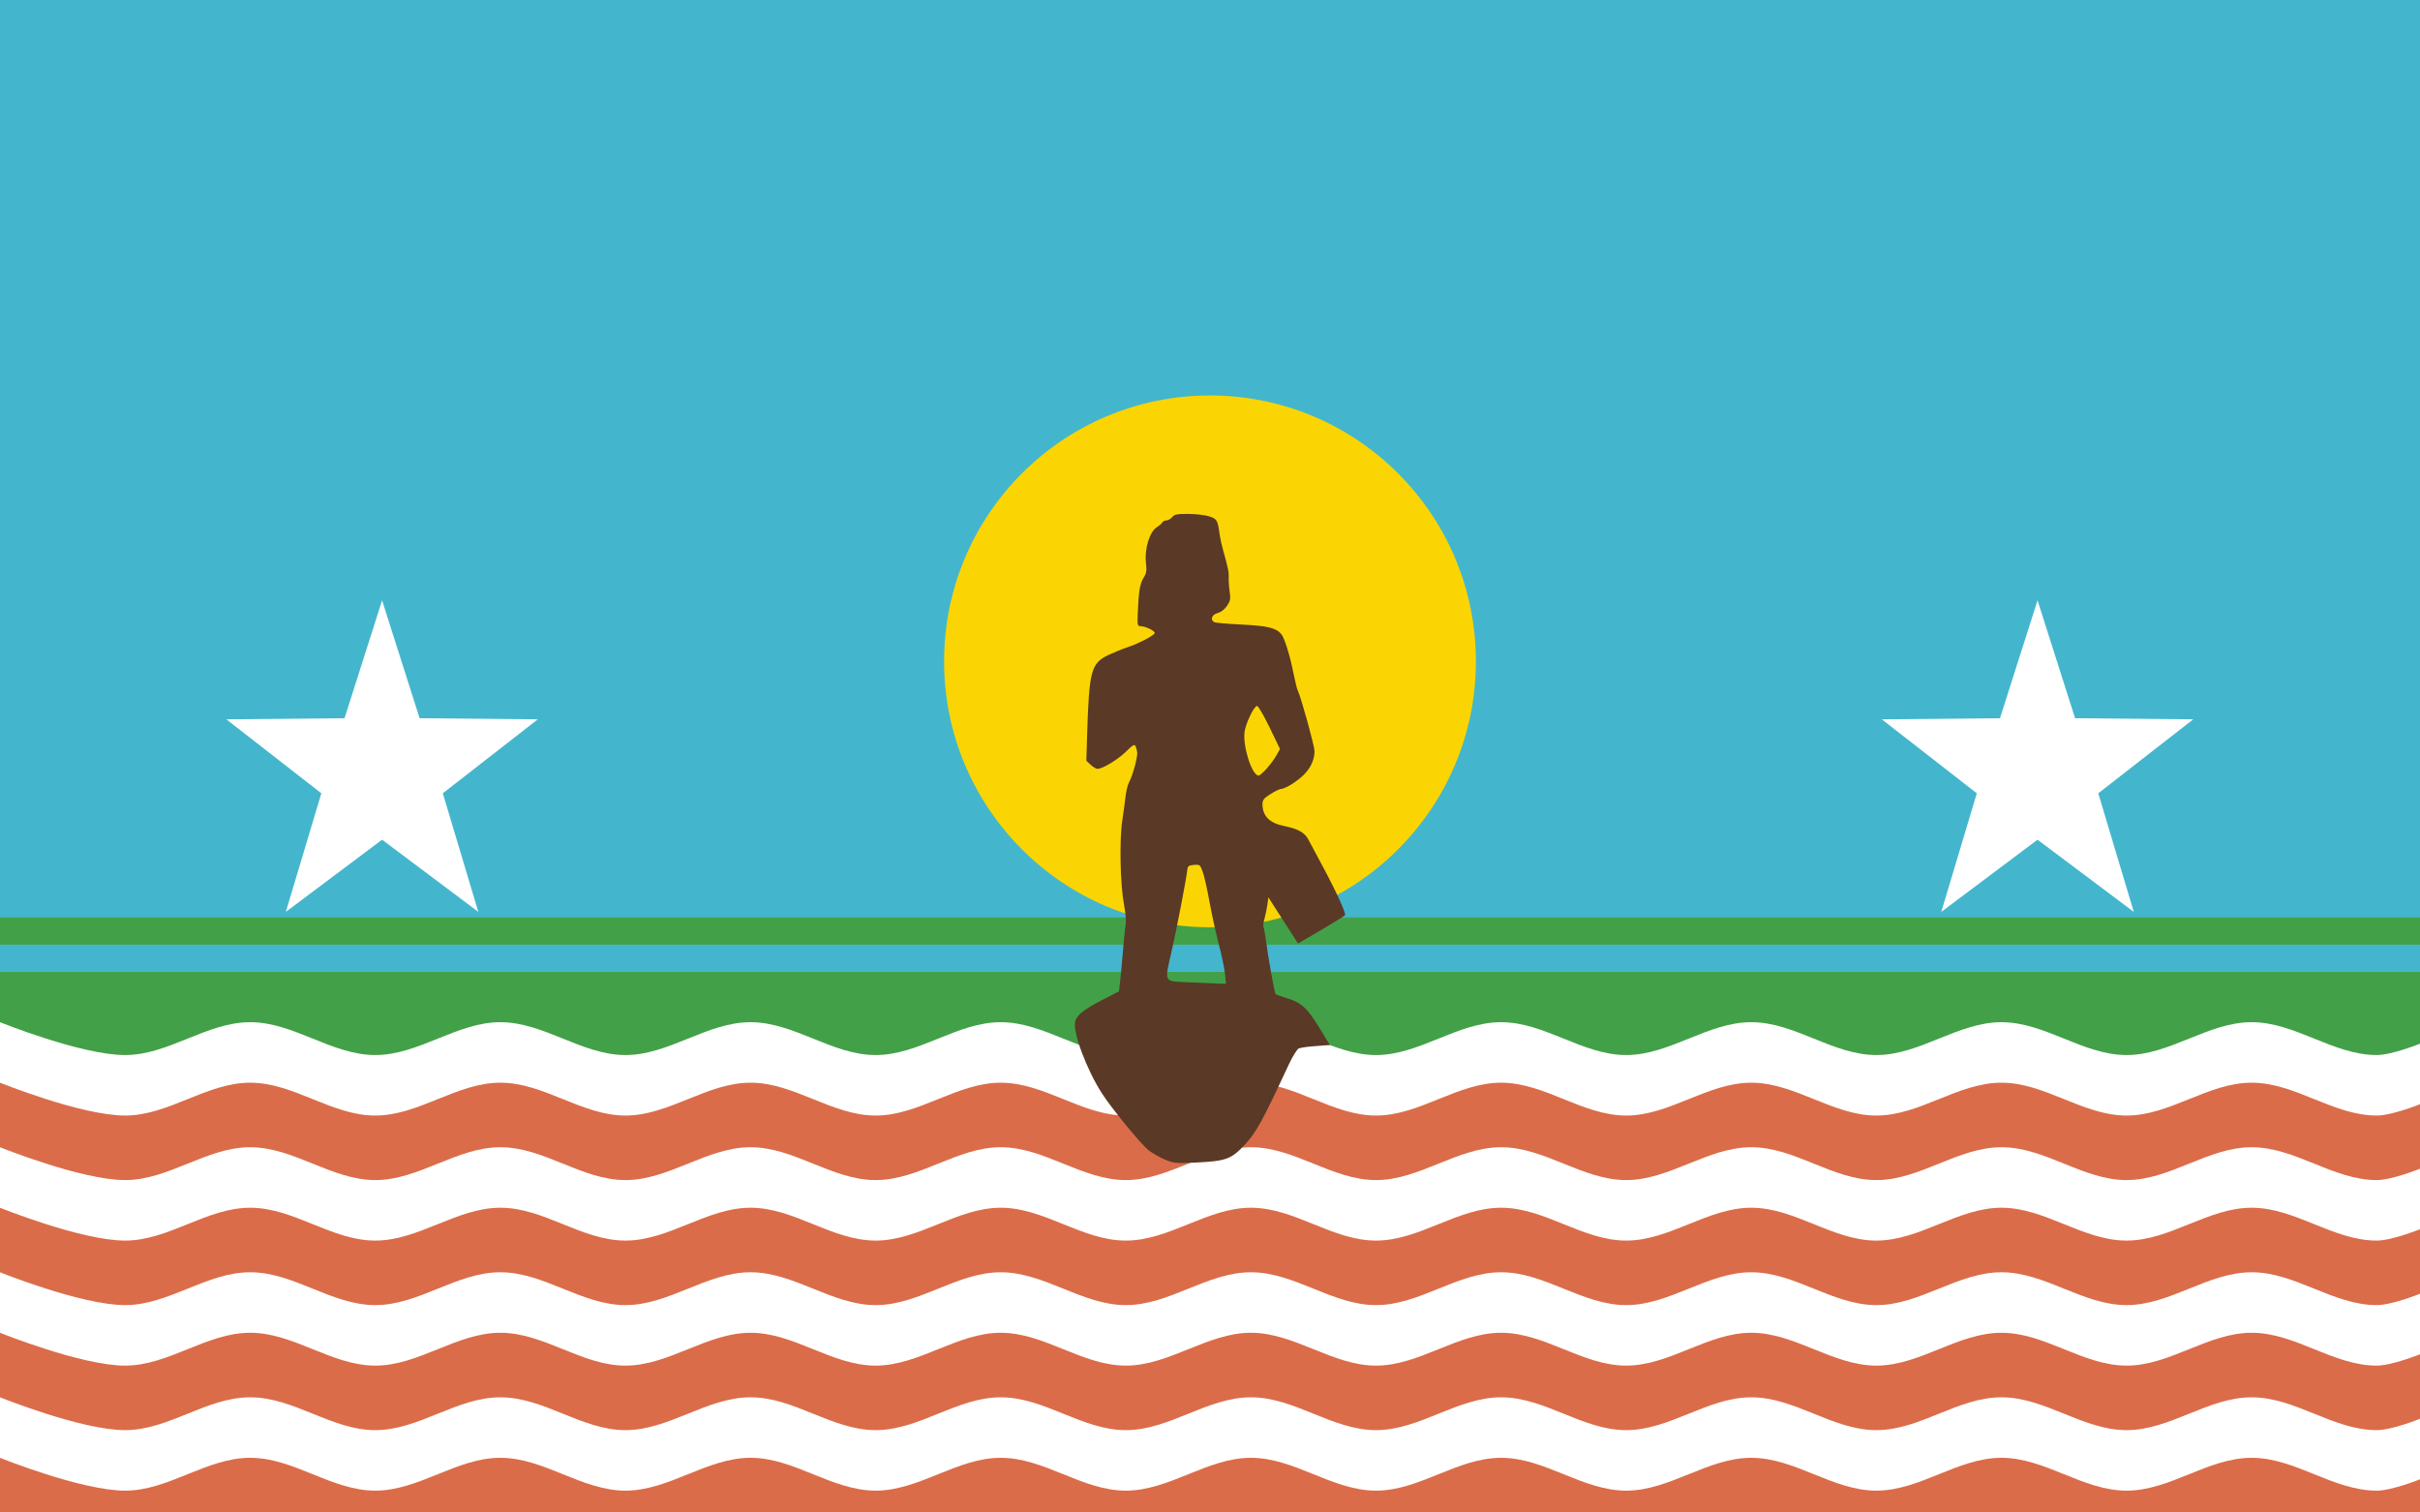
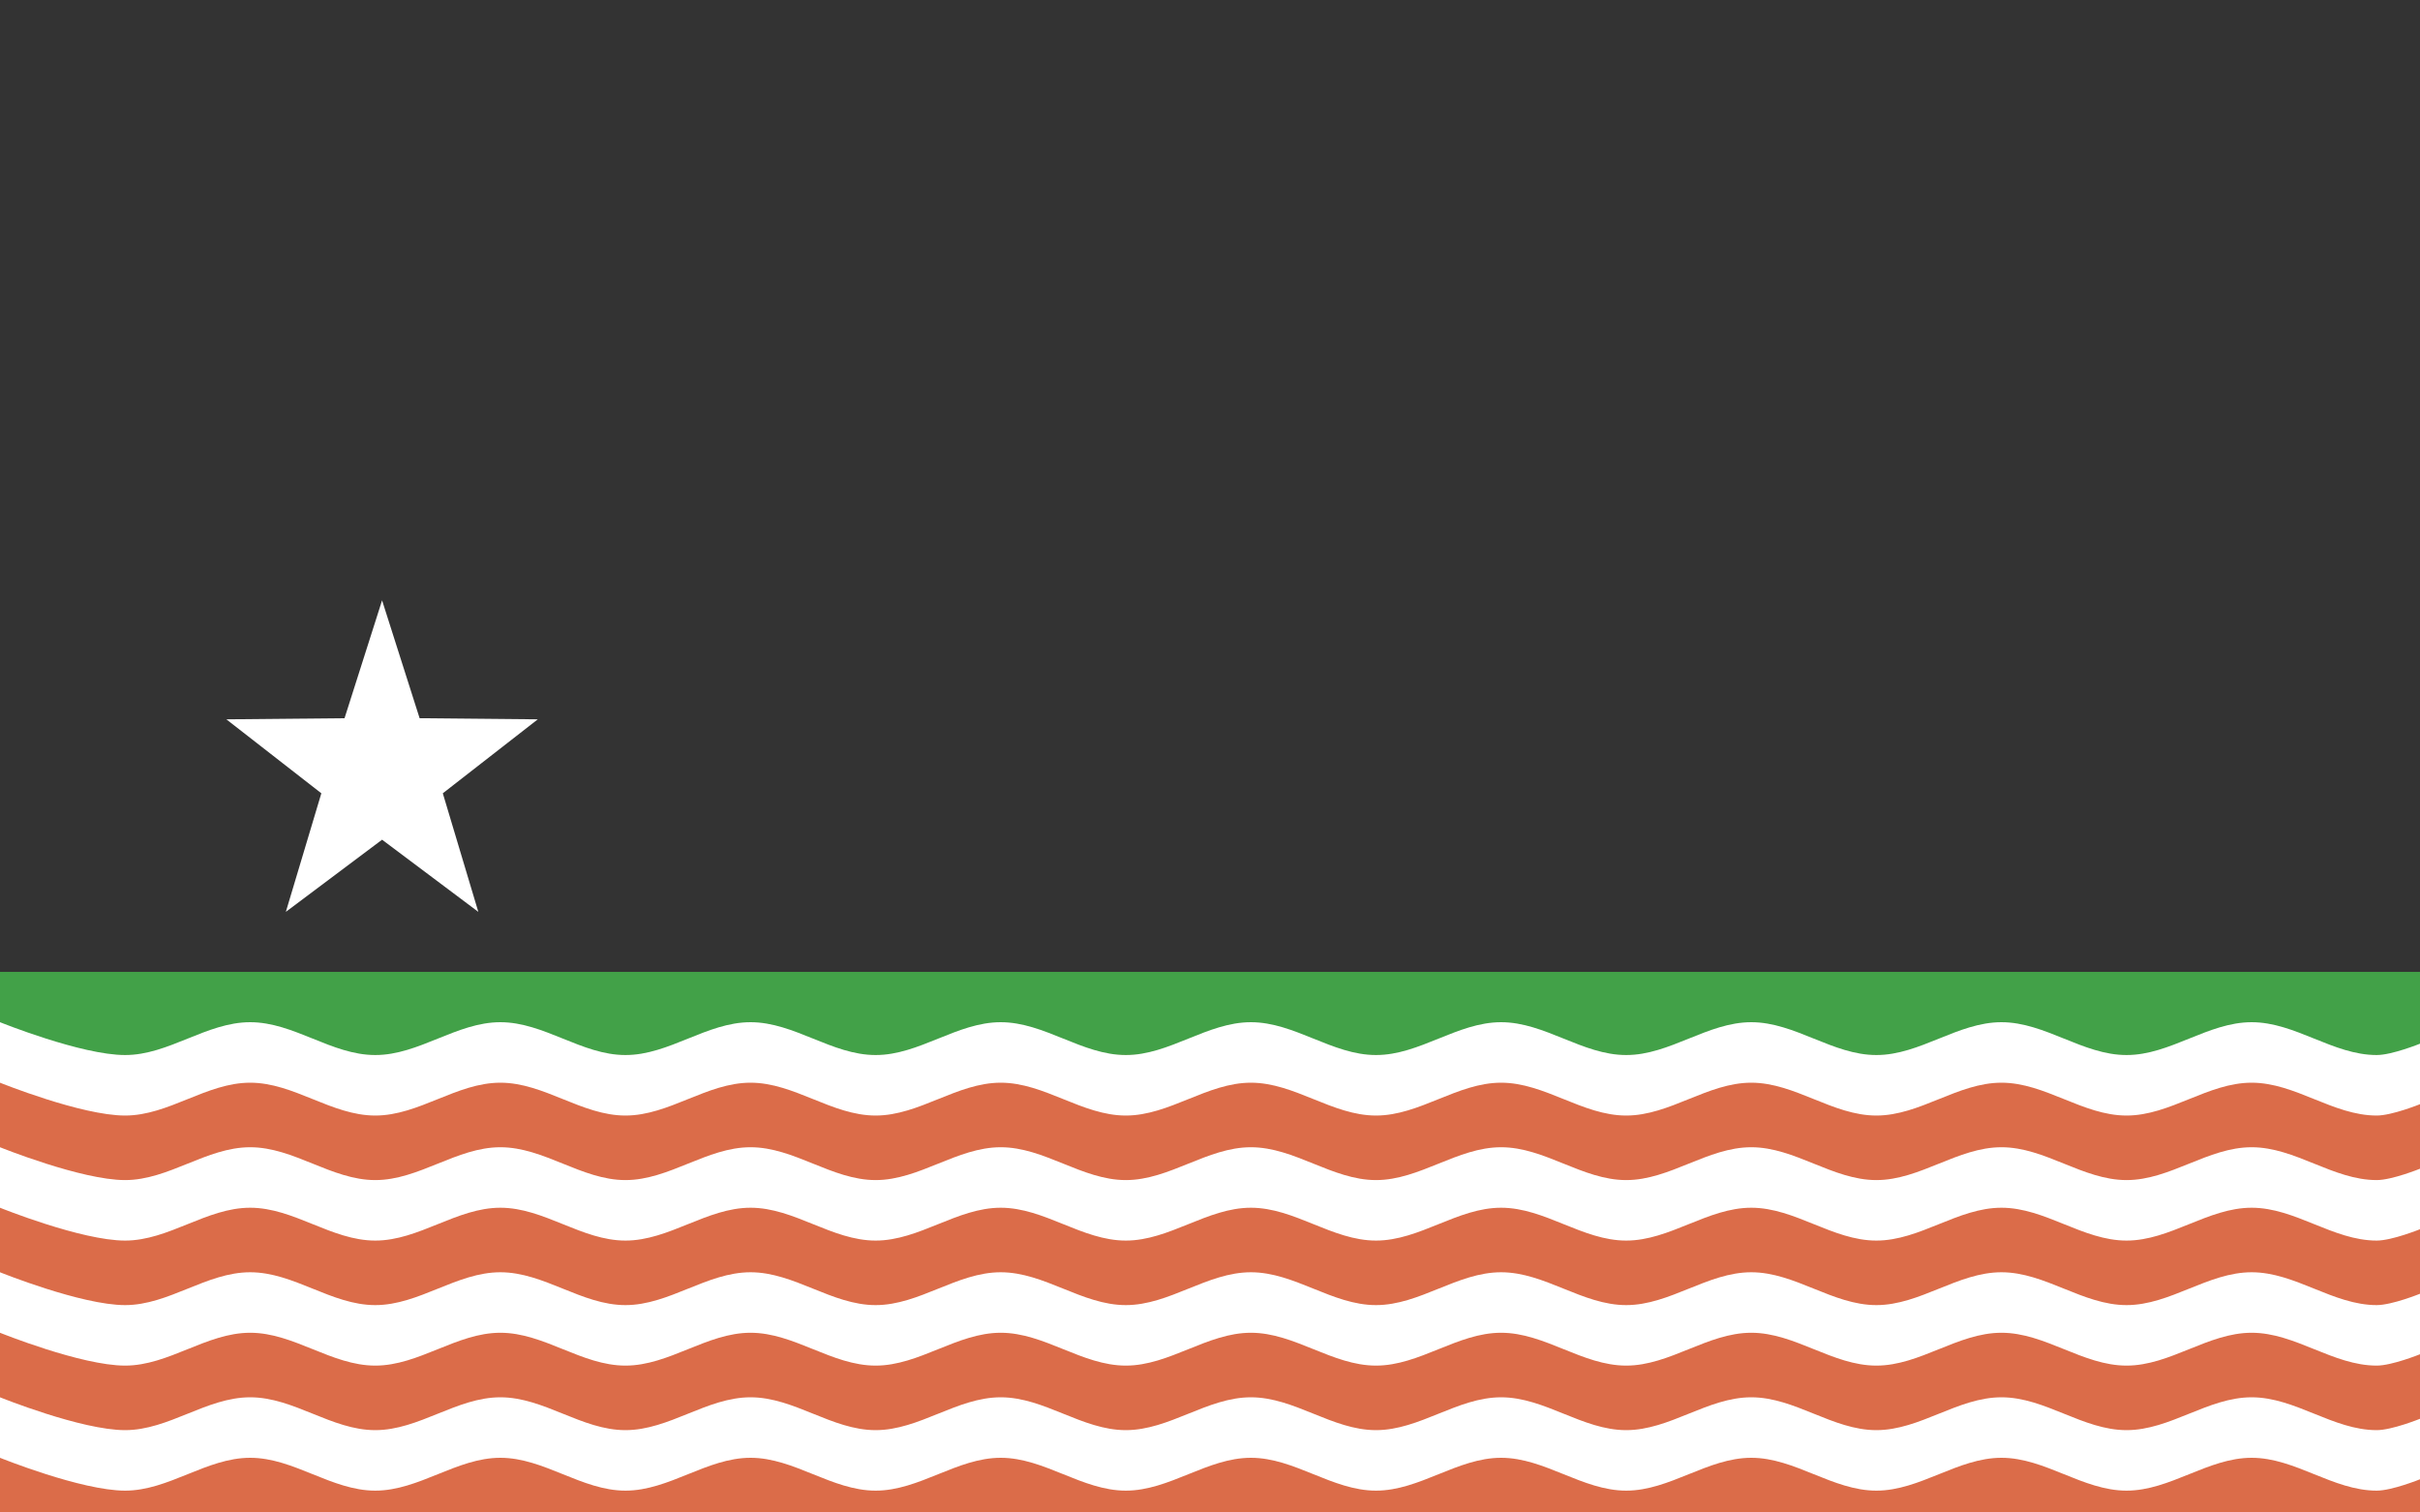
<svg xmlns="http://www.w3.org/2000/svg" version="1.1" id="svg1" width="800" height="500" viewBox="0 0 800 500" xml:space="preserve">
  <rect x="0" y="0" width="800" height="500" fill="#333333" stroke="none" />
  <defs id="defs1" />
  <g id="layer1" style="display:inline">
-     <rect style="display:inline;fill:#43b6cd;fill-opacity:1;stroke-width:7.172;stroke-linecap:square;stroke-miterlimit:100;paint-order:fill markers stroke" id="rect1" width="800" height="327.032" x="0" y="0" />
-     <rect style="display:inline;fill:#42a148;fill-opacity:1;stroke-width:2.169;stroke-linecap:square;stroke-miterlimit:100;paint-order:fill markers stroke" id="rect2" width="800" height="9" x="0" y="303.293" />
    <rect style="display:inline;fill:#42a148;fill-opacity:1;stroke-width:4.248;stroke-linecap:square;stroke-miterlimit:100;paint-order:fill markers stroke" id="rect5" width="800" height="34.52" x="0" y="321.293" />
    <rect style="display:inline;fill:#db6c49;fill-opacity:1;stroke-width:12.838;stroke-linecap:square;stroke-miterlimit:100;paint-order:fill markers stroke" id="rect6" width="800" height="151.229" x="0" y="348.772" />
  </g>
  <g id="layer2" style="display:inline">
-     <path d="m 0,337.92 v 20 c 0,0 26.879,10.859 41.352,10.859 14.472,0 26.879,-10.859 41.352,-10.859 14.472,0 26.879,10.859 41.352,10.859 14.472,0 26.879,-10.859 41.352,-10.859 14.472,0 26.879,10.859 41.352,10.859 14.472,0 26.879,-10.859 41.352,-10.859 14.472,0 26.879,10.859 41.352,10.859 14.472,0 26.879,-10.859 41.352,-10.859 14.472,0 26.879,10.859 41.352,10.859 14.472,0 26.879,-10.859 41.352,-10.859 14.472,0 26.879,10.859 41.352,10.859 14.472,0 26.879,-10.859 41.352,-10.859 14.472,0 26.879,10.859 41.352,10.859 14.472,0 26.879,-10.859 41.352,-10.859 14.472,0 26.879,10.859 41.352,10.859 14.472,0 26.879,-10.859 41.352,-10.859 14.472,0 26.879,10.859 41.352,10.859 14.472,0 26.879,-10.859 41.352,-10.859 14.472,0 26.879,10.859 41.352,10.859 5.012,6e-5 14.32,-3.76 14.32,-3.76 v -20 c 0,0 -9.309,3.76 -14.32,3.76 -14.472,-1.6e-4 -26.879,-10.859 -41.352,-10.859 -14.472,0 -26.879,10.859 -41.352,10.859 -14.472,0 -26.879,-10.859 -41.352,-10.859 -14.472,0 -26.879,10.859 -41.352,10.859 -14.472,0 -26.879,-10.859 -41.352,-10.859 -14.472,0 -26.879,10.859 -41.352,10.859 -14.472,0 -26.879,-10.859 -41.352,-10.859 -14.472,0 -26.879,10.859 -41.352,10.859 -14.472,0 -26.879,-10.859 -41.352,-10.859 -14.472,0 -26.879,10.859 -41.352,10.859 -14.472,0 -26.879,-10.859 -41.352,-10.859 -14.472,0 -26.879,10.859 -41.352,10.859 -14.472,0 -26.879,-10.859 -41.352,-10.859 -14.472,0 -26.879,10.859 -41.352,10.859 -14.472,0 -26.879,-10.859 -41.352,-10.859 -14.472,0 -26.879,10.859 -41.352,10.859 -14.472,0 -26.879,-10.859 -41.352,-10.859 -14.472,0 -26.879,10.859 -41.352,10.859 C 26.879,348.779 0,337.92 0,337.92 Z m 0,41.334 v 20 c 0,0 26.879,10.859 41.352,10.859 14.472,0 26.879,-10.859 41.352,-10.859 14.472,0 26.879,10.859 41.352,10.859 14.472,0 26.879,-10.859 41.352,-10.859 14.472,0 26.879,10.859 41.352,10.859 14.472,0 26.879,-10.859 41.352,-10.859 14.472,0 26.879,10.859 41.352,10.859 14.472,0 26.879,-10.859 41.352,-10.859 14.472,0 26.879,10.859 41.352,10.859 14.472,0 26.879,-10.859 41.352,-10.859 14.472,0 26.879,10.859 41.352,10.859 14.472,0 26.879,-10.859 41.352,-10.859 14.472,0 26.879,10.859 41.352,10.859 14.472,0 26.879,-10.859 41.352,-10.859 14.472,0 26.879,10.859 41.352,10.859 14.472,0 26.879,-10.859 41.352,-10.859 14.472,0 26.879,10.859 41.352,10.859 14.472,0 26.879,-10.859 41.352,-10.859 14.472,0 26.879,10.859 41.352,10.859 5.012,6e-5 14.32,-3.76 14.32,-3.76 v -20 c 0,0 -9.309,3.76 -14.32,3.76 -14.472,-1.6e-4 -26.879,-10.859 -41.352,-10.859 -14.472,0 -26.879,10.859 -41.352,10.859 -14.472,0 -26.879,-10.859 -41.352,-10.859 -14.472,0 -26.879,10.859 -41.352,10.859 -14.472,0 -26.879,-10.859 -41.352,-10.859 -14.472,0 -26.879,10.859 -41.352,10.859 -14.472,0 -26.879,-10.859 -41.352,-10.859 -14.472,0 -26.879,10.859 -41.352,10.859 -14.472,0 -26.879,-10.859 -41.352,-10.859 -14.472,0 -26.879,10.859 -41.352,10.859 -14.472,0 -26.879,-10.859 -41.352,-10.859 -14.472,0 -26.879,10.859 -41.352,10.859 -14.472,0 -26.879,-10.859 -41.352,-10.859 -14.472,0 -26.879,10.859 -41.352,10.859 -14.472,0 -26.879,-10.859 -41.352,-10.859 -14.472,0 -26.879,10.859 -41.352,10.859 -14.472,0 -26.879,-10.859 -41.352,-10.859 -14.472,0 -26.879,10.859 -41.352,10.859 C 26.879,390.113 0,379.254 0,379.254 Z m 0,41.332 v 20 c 0,0 26.879,10.859 41.352,10.859 14.472,0 26.879,-10.859 41.352,-10.859 14.472,0 26.879,10.859 41.352,10.859 14.472,0 26.879,-10.859 41.352,-10.859 14.472,0 26.879,10.859 41.352,10.859 14.472,0 26.879,-10.859 41.352,-10.859 14.472,0 26.879,10.859 41.352,10.859 14.472,0 26.879,-10.859 41.352,-10.859 14.472,0 26.879,10.859 41.352,10.859 14.472,0 26.879,-10.859 41.352,-10.859 14.472,0 26.879,10.859 41.352,10.859 14.472,0 26.879,-10.859 41.352,-10.859 14.472,0 26.879,10.859 41.352,10.859 14.472,0 26.879,-10.859 41.352,-10.859 14.472,0 26.879,10.859 41.352,10.859 14.472,0 26.879,-10.859 41.352,-10.859 14.472,0 26.879,10.859 41.352,10.859 14.472,0 26.879,-10.859 41.352,-10.859 14.472,0 26.879,10.859 41.352,10.859 5.012,6e-5 14.32,-3.76 14.32,-3.76 v -20 c 0,0 -9.309,3.76 -14.32,3.76 -14.472,-1.6e-4 -26.879,-10.859 -41.352,-10.859 -14.472,0 -26.879,10.859 -41.352,10.859 -14.472,0 -26.879,-10.859 -41.352,-10.859 -14.472,0 -26.879,10.859 -41.352,10.859 -14.472,0 -26.879,-10.859 -41.352,-10.859 -14.472,0 -26.879,10.859 -41.352,10.859 -14.472,0 -26.879,-10.859 -41.352,-10.859 -14.472,0 -26.879,10.859 -41.352,10.859 -14.472,0 -26.879,-10.859 -41.352,-10.859 -14.472,0 -26.879,10.859 -41.352,10.859 -14.472,0 -26.879,-10.859 -41.352,-10.859 -14.472,0 -26.879,10.859 -41.352,10.859 -14.472,0 -26.879,-10.859 -41.352,-10.859 -14.472,0 -26.879,10.859 -41.352,10.859 -14.472,0 -26.879,-10.859 -41.352,-10.859 -14.472,0 -26.879,10.859 -41.352,10.859 -14.472,0 -26.879,-10.859 -41.352,-10.859 -14.472,0 -26.879,10.859 -41.352,10.859 C 26.879,431.445 0,420.586 0,420.586 Z m 0,41.334 v 20 c 0,0 26.879,10.859 41.352,10.859 14.472,0 26.879,-10.859 41.352,-10.859 14.472,0 26.879,10.859 41.352,10.859 14.472,0 26.879,-10.859 41.352,-10.859 14.472,0 26.879,10.859 41.352,10.859 14.472,0 26.879,-10.859 41.352,-10.859 14.472,0 26.879,10.859 41.352,10.859 14.472,0 26.879,-10.859 41.352,-10.859 14.472,0 26.879,10.859 41.352,10.859 14.472,0 26.879,-10.859 41.352,-10.859 14.472,0 26.879,10.859 41.352,10.859 14.472,0 26.879,-10.859 41.352,-10.859 14.472,0 26.879,10.859 41.352,10.859 14.472,0 26.879,-10.859 41.352,-10.859 14.472,0 26.879,10.859 41.352,10.859 14.472,0 26.879,-10.859 41.352,-10.859 14.472,0 26.879,10.859 41.352,10.859 14.472,0 26.879,-10.859 41.352,-10.859 14.472,0 26.879,10.859 41.352,10.859 5.012,6e-5 14.32,-3.76 14.32,-3.76 v -20 c 0,0 -9.309,3.76 -14.32,3.76 -14.472,-1.6e-4 -26.879,-10.859 -41.352,-10.859 -14.472,0 -26.879,10.859 -41.352,10.859 -14.472,0 -26.879,-10.859 -41.352,-10.859 -14.472,0 -26.879,10.859 -41.352,10.859 -14.472,0 -26.879,-10.859 -41.352,-10.859 -14.472,0 -26.879,10.859 -41.352,10.859 -14.472,0 -26.879,-10.859 -41.352,-10.859 -14.472,0 -26.879,10.859 -41.352,10.859 -14.472,0 -26.879,-10.859 -41.352,-10.859 -14.472,0 -26.879,10.859 -41.352,10.859 -14.472,0 -26.879,-10.859 -41.352,-10.859 -14.472,0 -26.879,10.859 -41.352,10.859 -14.472,0 -26.879,-10.859 -41.352,-10.859 -14.472,0 -26.879,10.859 -41.352,10.859 -14.472,0 -26.879,-10.859 -41.352,-10.859 -14.472,0 -26.879,10.859 -41.352,10.859 -14.472,0 -26.879,-10.859 -41.352,-10.859 -14.472,0 -26.879,10.859 -41.352,10.859 C 26.879,472.779 0,461.92 0,461.92 Z" style="fill:#ffffff;stroke-width:6.705;stroke-linecap:square;stroke-miterlimit:100;paint-order:fill markers stroke" id="path14" />
+     <path d="m 0,337.92 v 20 c 0,0 26.879,10.859 41.352,10.859 14.472,0 26.879,-10.859 41.352,-10.859 14.472,0 26.879,10.859 41.352,10.859 14.472,0 26.879,-10.859 41.352,-10.859 14.472,0 26.879,10.859 41.352,10.859 14.472,0 26.879,-10.859 41.352,-10.859 14.472,0 26.879,10.859 41.352,10.859 14.472,0 26.879,-10.859 41.352,-10.859 14.472,0 26.879,10.859 41.352,10.859 14.472,0 26.879,-10.859 41.352,-10.859 14.472,0 26.879,10.859 41.352,10.859 14.472,0 26.879,-10.859 41.352,-10.859 14.472,0 26.879,10.859 41.352,10.859 14.472,0 26.879,-10.859 41.352,-10.859 14.472,0 26.879,10.859 41.352,10.859 14.472,0 26.879,-10.859 41.352,-10.859 14.472,0 26.879,10.859 41.352,10.859 14.472,0 26.879,-10.859 41.352,-10.859 14.472,0 26.879,10.859 41.352,10.859 5.012,6e-5 14.32,-3.76 14.32,-3.76 v -20 c 0,0 -9.309,3.76 -14.32,3.76 -14.472,-1.6e-4 -26.879,-10.859 -41.352,-10.859 -14.472,0 -26.879,10.859 -41.352,10.859 -14.472,0 -26.879,-10.859 -41.352,-10.859 -14.472,0 -26.879,10.859 -41.352,10.859 -14.472,0 -26.879,-10.859 -41.352,-10.859 -14.472,0 -26.879,10.859 -41.352,10.859 -14.472,0 -26.879,-10.859 -41.352,-10.859 -14.472,0 -26.879,10.859 -41.352,10.859 -14.472,0 -26.879,-10.859 -41.352,-10.859 -14.472,0 -26.879,10.859 -41.352,10.859 -14.472,0 -26.879,-10.859 -41.352,-10.859 -14.472,0 -26.879,10.859 -41.352,10.859 -14.472,0 -26.879,-10.859 -41.352,-10.859 -14.472,0 -26.879,10.859 -41.352,10.859 -14.472,0 -26.879,-10.859 -41.352,-10.859 -14.472,0 -26.879,10.859 -41.352,10.859 -14.472,0 -26.879,-10.859 -41.352,-10.859 -14.472,0 -26.879,10.859 -41.352,10.859 C 26.879,348.779 0,337.92 0,337.92 Z m 0,41.334 v 20 c 0,0 26.879,10.859 41.352,10.859 14.472,0 26.879,-10.859 41.352,-10.859 14.472,0 26.879,10.859 41.352,10.859 14.472,0 26.879,-10.859 41.352,-10.859 14.472,0 26.879,10.859 41.352,10.859 14.472,0 26.879,-10.859 41.352,-10.859 14.472,0 26.879,10.859 41.352,10.859 14.472,0 26.879,-10.859 41.352,-10.859 14.472,0 26.879,10.859 41.352,10.859 14.472,0 26.879,-10.859 41.352,-10.859 14.472,0 26.879,10.859 41.352,10.859 14.472,0 26.879,-10.859 41.352,-10.859 14.472,0 26.879,10.859 41.352,10.859 14.472,0 26.879,-10.859 41.352,-10.859 14.472,0 26.879,10.859 41.352,10.859 14.472,0 26.879,-10.859 41.352,-10.859 14.472,0 26.879,10.859 41.352,10.859 14.472,0 26.879,-10.859 41.352,-10.859 14.472,0 26.879,10.859 41.352,10.859 5.012,6e-5 14.32,-3.76 14.32,-3.76 v -20 c 0,0 -9.309,3.76 -14.32,3.76 -14.472,-1.6e-4 -26.879,-10.859 -41.352,-10.859 -14.472,0 -26.879,10.859 -41.352,10.859 -14.472,0 -26.879,-10.859 -41.352,-10.859 -14.472,0 -26.879,10.859 -41.352,10.859 -14.472,0 -26.879,-10.859 -41.352,-10.859 -14.472,0 -26.879,10.859 -41.352,10.859 -14.472,0 -26.879,-10.859 -41.352,-10.859 -14.472,0 -26.879,10.859 -41.352,10.859 -14.472,0 -26.879,-10.859 -41.352,-10.859 -14.472,0 -26.879,10.859 -41.352,10.859 -14.472,0 -26.879,-10.859 -41.352,-10.859 -14.472,0 -26.879,10.859 -41.352,10.859 -14.472,0 -26.879,-10.859 -41.352,-10.859 -14.472,0 -26.879,10.859 -41.352,10.859 -14.472,0 -26.879,-10.859 -41.352,-10.859 -14.472,0 -26.879,10.859 -41.352,10.859 -14.472,0 -26.879,-10.859 -41.352,-10.859 -14.472,0 -26.879,10.859 -41.352,10.859 C 26.879,390.113 0,379.254 0,379.254 Z m 0,41.332 v 20 c 0,0 26.879,10.859 41.352,10.859 14.472,0 26.879,-10.859 41.352,-10.859 14.472,0 26.879,10.859 41.352,10.859 14.472,0 26.879,-10.859 41.352,-10.859 14.472,0 26.879,10.859 41.352,10.859 14.472,0 26.879,-10.859 41.352,-10.859 14.472,0 26.879,10.859 41.352,10.859 14.472,0 26.879,-10.859 41.352,-10.859 14.472,0 26.879,10.859 41.352,10.859 14.472,0 26.879,-10.859 41.352,-10.859 14.472,0 26.879,10.859 41.352,10.859 14.472,0 26.879,-10.859 41.352,-10.859 14.472,0 26.879,10.859 41.352,10.859 14.472,0 26.879,-10.859 41.352,-10.859 14.472,0 26.879,10.859 41.352,10.859 14.472,0 26.879,-10.859 41.352,-10.859 14.472,0 26.879,10.859 41.352,10.859 14.472,0 26.879,-10.859 41.352,-10.859 14.472,0 26.879,10.859 41.352,10.859 5.012,6e-5 14.32,-3.76 14.32,-3.76 v -20 c 0,0 -9.309,3.76 -14.32,3.76 -14.472,-1.6e-4 -26.879,-10.859 -41.352,-10.859 -14.472,0 -26.879,10.859 -41.352,10.859 -14.472,0 -26.879,-10.859 -41.352,-10.859 -14.472,0 -26.879,10.859 -41.352,10.859 -14.472,0 -26.879,-10.859 -41.352,-10.859 -14.472,0 -26.879,10.859 -41.352,10.859 -14.472,0 -26.879,-10.859 -41.352,-10.859 -14.472,0 -26.879,10.859 -41.352,10.859 -14.472,0 -26.879,-10.859 -41.352,-10.859 -14.472,0 -26.879,10.859 -41.352,10.859 -14.472,0 -26.879,-10.859 -41.352,-10.859 -14.472,0 -26.879,10.859 -41.352,10.859 -14.472,0 -26.879,-10.859 -41.352,-10.859 -14.472,0 -26.879,10.859 -41.352,10.859 -14.472,0 -26.879,-10.859 -41.352,-10.859 -14.472,0 -26.879,10.859 -41.352,10.859 -14.472,0 -26.879,-10.859 -41.352,-10.859 -14.472,0 -26.879,10.859 -41.352,10.859 C 26.879,431.445 0,420.586 0,420.586 m 0,41.334 v 20 c 0,0 26.879,10.859 41.352,10.859 14.472,0 26.879,-10.859 41.352,-10.859 14.472,0 26.879,10.859 41.352,10.859 14.472,0 26.879,-10.859 41.352,-10.859 14.472,0 26.879,10.859 41.352,10.859 14.472,0 26.879,-10.859 41.352,-10.859 14.472,0 26.879,10.859 41.352,10.859 14.472,0 26.879,-10.859 41.352,-10.859 14.472,0 26.879,10.859 41.352,10.859 14.472,0 26.879,-10.859 41.352,-10.859 14.472,0 26.879,10.859 41.352,10.859 14.472,0 26.879,-10.859 41.352,-10.859 14.472,0 26.879,10.859 41.352,10.859 14.472,0 26.879,-10.859 41.352,-10.859 14.472,0 26.879,10.859 41.352,10.859 14.472,0 26.879,-10.859 41.352,-10.859 14.472,0 26.879,10.859 41.352,10.859 14.472,0 26.879,-10.859 41.352,-10.859 14.472,0 26.879,10.859 41.352,10.859 5.012,6e-5 14.32,-3.76 14.32,-3.76 v -20 c 0,0 -9.309,3.76 -14.32,3.76 -14.472,-1.6e-4 -26.879,-10.859 -41.352,-10.859 -14.472,0 -26.879,10.859 -41.352,10.859 -14.472,0 -26.879,-10.859 -41.352,-10.859 -14.472,0 -26.879,10.859 -41.352,10.859 -14.472,0 -26.879,-10.859 -41.352,-10.859 -14.472,0 -26.879,10.859 -41.352,10.859 -14.472,0 -26.879,-10.859 -41.352,-10.859 -14.472,0 -26.879,10.859 -41.352,10.859 -14.472,0 -26.879,-10.859 -41.352,-10.859 -14.472,0 -26.879,10.859 -41.352,10.859 -14.472,0 -26.879,-10.859 -41.352,-10.859 -14.472,0 -26.879,10.859 -41.352,10.859 -14.472,0 -26.879,-10.859 -41.352,-10.859 -14.472,0 -26.879,10.859 -41.352,10.859 -14.472,0 -26.879,-10.859 -41.352,-10.859 -14.472,0 -26.879,10.859 -41.352,10.859 -14.472,0 -26.879,-10.859 -41.352,-10.859 -14.472,0 -26.879,10.859 -41.352,10.859 C 26.879,472.779 0,461.92 0,461.92 Z" style="fill:#ffffff;stroke-width:6.705;stroke-linecap:square;stroke-miterlimit:100;paint-order:fill markers stroke" id="path14" />
  </g>
  <g id="layer3">
-     <circle style="display:inline;fill:#fad503;fill-opacity:1;stroke-width:5.11;stroke-linecap:square;stroke-miterlimit:100;paint-order:fill markers stroke" id="path15" cx="400" cy="218.639" r="87.902" />
-     <path style="display:inline;fill:#5a3926;stroke-width:0.555" d="m 385.062,383.329 c -1.734,-0.733 -4.173,-2.141 -5.421,-3.13 -2.526,-2.001 -12.114,-13.694 -15.341,-18.711 -5.145,-7.997 -9.744,-20.346 -8.872,-23.821 0.532,-2.12 2.824,-3.93 9.045,-7.143 l 5.425,-2.802 0.397,-3.33 c 0.219,-1.832 0.64,-6.367 0.937,-10.079 0.297,-3.712 0.699,-7.597 0.893,-8.635 0.195,-1.038 -0.049,-3.996 -0.541,-6.573 -1.258,-6.586 -1.57,-21.121 -0.596,-27.721 0.428,-2.9 0.935,-6.634 1.127,-8.297 0.192,-1.663 0.692,-3.662 1.112,-4.44 1.3,-2.412 2.986,-8.764 2.686,-10.119 -0.65,-2.935 -0.719,-2.936 -3.676,-0.055 -2.737,2.667 -7.772,5.705 -9.454,5.705 -0.423,0 -1.42,-0.602 -2.214,-1.338 l -1.444,-1.338 0.23,-7.682 c 0.667,-22.275 1.271,-24.571 7.192,-27.348 1.843,-0.864 4.6,-1.981 6.126,-2.482 3.616,-1.186 8.76,-3.853 9.038,-4.687 0.234,-0.702 -3.064,-2.305 -4.742,-2.305 -0.895,0 -0.997,-0.438 -0.872,-3.747 0.286,-7.59 0.694,-10.201 1.894,-12.143 1.03,-1.666 1.148,-2.421 0.824,-5.278 -0.49,-4.334 1.242,-10.024 3.486,-11.45 0.811,-0.515 1.674,-1.255 1.918,-1.644 0.244,-0.389 0.875,-0.707 1.403,-0.707 0.528,0 1.378,-0.489 1.889,-1.086 0.791,-0.924 1.617,-1.08 5.535,-1.042 2.533,0.025 5.642,0.413 6.909,0.863 2.415,0.858 2.584,1.18 3.293,6.26 0.149,1.068 0.622,3.192 1.05,4.718 1.731,6.165 1.963,7.295 1.883,9.158 -0.046,1.068 0.1,3.192 0.324,4.718 0.351,2.395 0.229,3.037 -0.893,4.683 -0.804,1.179 -1.989,2.086 -3.104,2.375 -1.851,0.479 -2.503,2.158 -1.161,2.987 0.354,0.219 4.413,0.58 9.02,0.803 8.596,0.417 11.387,1.078 13.174,3.12 1.075,1.23 2.923,7.181 4.106,13.228 0.478,2.442 1.109,4.94 1.402,5.551 1.081,2.253 5.515,18.308 5.511,19.953 -0.008,2.82 -1.329,5.682 -3.658,7.925 -2.386,2.298 -6.136,4.582 -7.556,4.603 -0.394,0.006 -1.902,0.756 -3.352,1.666 -2.206,1.386 -2.636,1.932 -2.636,3.347 0,3.852 2.269,6.193 6.938,7.158 4.992,1.032 7.052,2.205 8.342,4.747 0.62,1.221 2.618,4.962 4.44,8.314 4.347,7.995 8.023,16.01 7.565,16.493 -0.355,0.374 -7.694,4.814 -12.954,7.836 l -2.597,1.492 -3.231,-5.036 c -1.777,-2.77 -3.978,-6.197 -4.892,-7.617 l -1.66,-2.581 -0.356,2.482 c -0.196,1.365 -0.626,3.458 -0.955,4.651 -0.33,1.192 -0.475,2.369 -0.324,2.614 0.152,0.245 0.486,2.017 0.743,3.937 0.916,6.834 2.906,17.929 3.279,18.278 0.208,0.195 1.753,0.759 3.432,1.254 4.971,1.464 7.04,3.309 10.961,9.775 l 3.531,5.823 -4.609,0.329 c -2.535,0.181 -5.079,0.532 -5.653,0.781 -0.575,0.249 -2.098,2.717 -3.393,5.499 -8.646,18.573 -10.636,22.201 -14.415,26.277 -4.518,4.873 -6.194,5.483 -16.393,5.964 -6.479,0.305 -7.147,0.239 -10.09,-1.005 z m 19.895,-61.391 c -0.189,-1.808 -1.117,-6.241 -2.062,-9.852 -0.945,-3.611 -2.329,-9.937 -3.076,-14.058 -0.746,-4.121 -1.753,-8.568 -2.237,-9.882 -0.839,-2.276 -0.976,-2.381 -2.904,-2.22 -1.697,0.142 -2.047,0.393 -2.167,1.556 -0.304,2.956 -3.601,20.058 -5.204,26.995 -2.393,10.355 -2.629,9.85 4.792,10.222 3.358,0.169 7.702,0.356 9.654,0.416 l 3.548,0.11 z m 13.898,-67.982 c 1.183,-1.344 2.627,-3.328 3.21,-4.41 l 1.059,-1.967 -3.429,-7.107 c -1.886,-3.909 -3.746,-7.107 -4.134,-7.107 -1.013,0 -3.846,5.955 -4.157,8.739 -0.548,4.908 2.504,14.279 4.654,14.292 0.356,0.002 1.614,-1.096 2.797,-2.439 z" id="path16" />
    <path style="fill:#ffffff;fill-rule:evenodd" id="path17" d="m 129.49,199.4 12.358,36.899 38.912,0.35 -31.275,23.155 11.691,37.116 -31.687,-22.589 -31.687,22.589 11.691,-37.116 -31.275,-23.155 38.912,-0.35 z" transform="matrix(1.004,0,0,1.056,-3.7,-12.102)" />
-     <path style="fill:#ffffff;fill-rule:evenodd" id="path18" d="m 129.49,199.4 12.358,36.899 38.912,0.35 -31.275,23.155 11.691,37.116 -31.687,-22.589 -31.687,22.589 11.691,-37.116 -31.275,-23.155 38.912,-0.35 z" transform="matrix(1.004,0,0,1.056,543.559,-12.102)" />
  </g>
</svg>